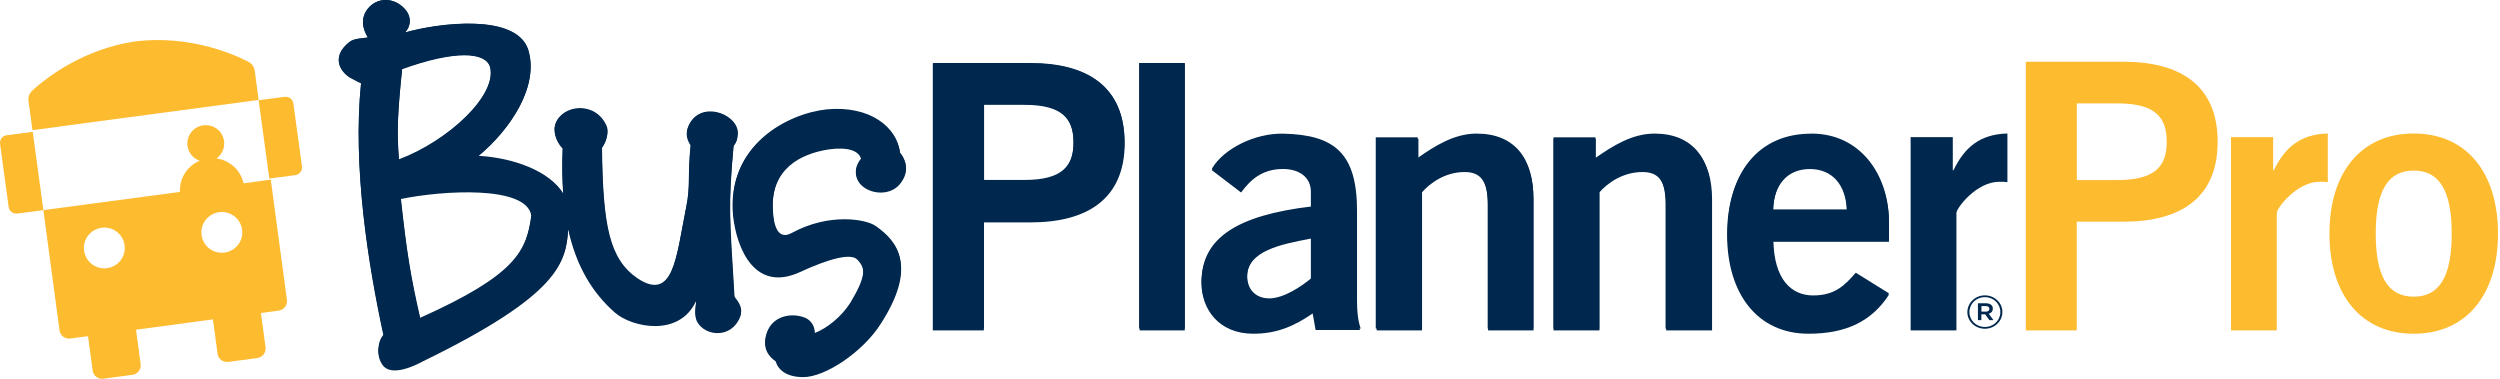
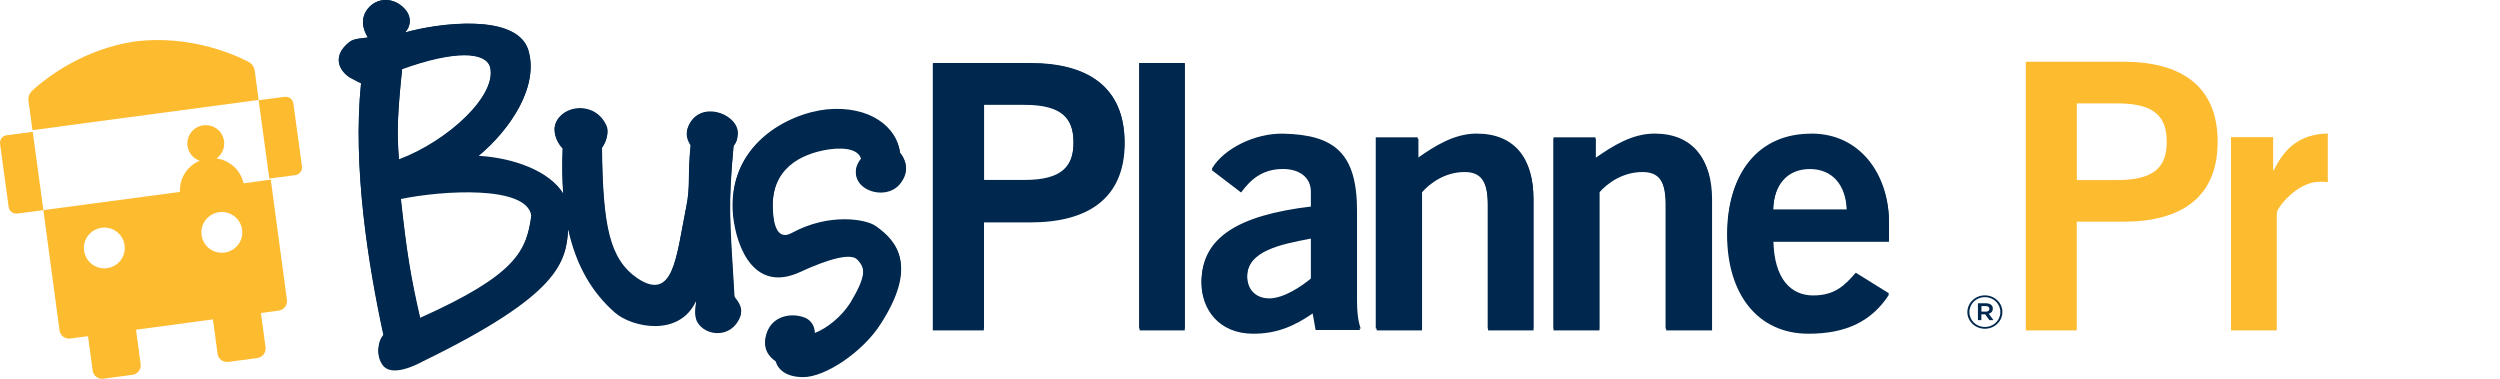
<svg xmlns="http://www.w3.org/2000/svg" width="330" height="50" viewBox="0 0 330 50" fill="none">
  <path d="M33.606 9.265C33.533 8.703 33.105 8.255 32.521 8.026C32.468 7.995 32.427 7.964 32.375 7.943C30.12 6.849 24.703 4.704 18.116 5.433L17.699 5.485C11.143 6.506 6.488 9.994 4.599 11.65C4.557 11.691 4.515 11.733 4.474 11.775C3.973 12.15 3.68 12.691 3.753 13.254L4.286 17.179L34.139 13.191L33.617 9.265H33.606Z" fill="#FDBB30" />
  <path d="M0.897 17.84C0.336 17.913 -0.065 18.424 0.009 18.988L1.14 27.311C1.214 27.863 1.732 28.26 2.302 28.187L5.727 27.738L4.321 17.402L0.897 17.851V17.84Z" fill="#FDBB30" />
  <path d="M28.539 20.942C29.273 20.44 29.703 19.562 29.577 18.621C29.399 17.294 28.172 16.364 26.84 16.541C25.508 16.719 24.574 17.942 24.752 19.259C24.878 20.2 25.529 20.931 26.357 21.224C24.731 21.893 23.662 23.523 23.756 25.331L5.727 27.735L7.856 43.612C7.95 44.291 8.579 44.783 9.272 44.689L11.621 44.375L12.229 48.911C12.324 49.601 12.953 50.082 13.645 49.988L17.484 49.476C18.176 49.382 18.659 48.755 18.564 48.065L17.956 43.518L28.109 42.159L28.717 46.696C28.811 47.385 29.441 47.866 30.133 47.772L33.972 47.26C34.653 47.166 35.146 46.539 35.052 45.849L34.444 41.313L36.793 40.999C37.485 40.905 37.968 40.278 37.873 39.588L35.744 23.711L32.147 24.192C31.759 22.436 30.301 21.14 28.549 20.91M14.128 35.397C12.649 35.595 11.296 34.561 11.097 33.087C10.897 31.613 11.936 30.265 13.415 30.066C14.893 29.868 16.257 30.902 16.446 32.376C16.645 33.85 15.607 35.209 14.128 35.397ZM29.64 33.338C28.161 33.536 26.798 32.502 26.609 31.028C26.41 29.554 27.448 28.206 28.927 28.007C30.406 27.809 31.769 28.843 31.958 30.317C32.157 31.791 31.119 33.15 29.64 33.338Z" fill="#FDBB30" />
  <path d="M39.859 21.971L38.728 13.658C38.654 13.105 38.136 12.709 37.565 12.782L34.141 13.231L35.546 23.566L38.971 23.118C39.531 23.045 39.933 22.534 39.859 21.971Z" fill="#FDBB30" />
  <path d="M96.851 19.213C97.27 18.67 97.322 18.377 97.385 17.781C97.689 15.282 93.039 13.263 91.196 16.055C90.484 17.185 90.547 18.074 91.196 19.088C90.778 23.124 91.196 24.442 90.6 27.297C89.29 33.78 88.934 39.897 84.17 36.75C80.421 34.188 79.583 29.733 79.468 19.454C80.18 18.502 80.358 17.195 80.065 16.599C78.578 13.274 74.232 13.807 73.342 16.306C73.038 17.08 73.279 18.45 74.295 19.517C74.201 21.713 74.232 23.72 74.379 25.571C72.557 22.601 67.876 20.834 63.101 20.562C67.384 17.059 71.258 11.287 69.708 6.477C68.043 1.719 57.865 3.026 53.456 4.281C54.231 3.507 54.409 2.2 53.394 1.133C51.959 -0.404 49.77 -0.352 48.566 1.133C47.624 2.325 47.791 3.695 48.566 4.94C47.854 5.055 46.723 5.055 46.126 5.536C43.56 7.554 44.995 9.635 46.482 10.346C47.016 10.639 47.372 10.816 47.665 10.942C46.535 21.943 48.618 34.899 50.639 44.164C49.864 45 49.624 46.788 50.514 47.97C51.708 49.57 54.975 47.907 55.75 47.489C74.012 38.653 74.724 34.407 75.007 30.11C76.086 34.993 78.211 38.454 81.185 41.047C83.447 43.013 89.699 44.31 91.898 39.563C91.961 40.033 91.542 41.34 92.076 42.292C93.144 44.195 96.6 44.488 97.731 41.633C98.202 40.326 96.956 39.312 96.956 39.134C96.307 28.436 96.129 27.182 96.841 19.224M53.09 9.07C60.053 6.571 64.096 6.811 64.703 8.777C65.708 12.521 59.163 18.586 52.671 21.023C52.367 17.394 52.493 14.842 53.09 9.07ZM55.467 41.947C54.21 36.478 53.676 33.215 52.912 26.136C58.389 25.006 69.583 24.296 70.169 28.332C69.52 33.09 68.201 36.237 55.467 41.947ZM118.8 20.134C119.46 20.907 120.046 22.277 118.978 23.814C117.732 25.78 114.747 25.54 113.501 24.055C112.611 22.863 112.967 21.796 113.679 20.897C113.449 19.715 111.951 19.182 109.396 19.538C105.585 20.134 101.836 22.152 102.014 27.443C102.066 29.765 102.663 31.72 104.454 30.779C109.459 28.039 114.339 28.938 115.585 29.827C118.559 31.898 120.999 35.108 116.234 42.543C113.857 46.286 108.915 49.559 106.056 49.559C103.794 49.559 102.726 48.556 102.422 47.478C101.469 46.83 100.631 45.69 101.228 43.913C101.94 41.769 104.38 41.183 106.286 41.947C106.998 42.25 107.595 43.024 107.532 43.965C109.197 43.317 111.051 41.821 112.234 39.981C114.37 36.415 114.318 35.233 113.124 34.041C112.286 33.215 109.49 33.926 105.626 35.704C99.731 38.444 97.291 32.734 96.82 28.28C95.93 19.119 104.024 14.968 109.145 14.435C114.862 13.901 118.433 16.808 118.789 20.144M136.015 8.317H123.177V43.369H129.889V29.189H136.015C143.597 29.189 148.414 26.031 148.414 18.753C148.414 11.475 143.597 8.317 136.015 8.317ZM135.24 23.752H129.9V13.755H135.24C140.288 13.755 141.701 15.648 141.701 18.753C141.701 21.859 140.288 23.752 135.24 23.752ZM150.362 8.317H156.393V43.369H150.362V8.317ZM179.127 27.84C179.127 20.27 176.216 17.791 169.41 17.645C165.713 17.551 161.535 19.59 159.975 22.256L163.86 25.216C165.032 23.616 166.582 22.11 169.399 22.11C171.535 22.11 173.096 23.177 173.096 25.122V27.255C163.284 28.426 158.613 31.427 158.613 37.157C158.613 40.608 160.896 43.86 165.462 43.86C168.624 43.86 170.907 42.836 173.337 41.183L173.724 43.369H179.609C179.222 42.25 179.127 40.985 179.127 39.73V27.84ZM173.096 36.718C171.829 37.785 169.451 39.385 167.556 39.385C165.849 39.385 164.634 38.318 164.634 36.425C164.634 32.881 169.064 32.054 173.096 31.281V36.718ZM202.406 26.084V43.369H196.374V26.962C196.374 23.564 195.306 22.497 193.264 22.497C190.636 22.497 188.646 24.003 187.63 25.163V43.369H181.599V18.126H187.138V20.845C189.369 19.287 191.945 17.634 194.908 17.634C199.966 17.634 202.396 20.939 202.396 26.084M225.884 26.084V43.369H219.852V26.962C219.852 23.564 218.784 22.497 216.742 22.497C214.113 22.497 212.113 24.003 211.098 25.163V43.369H205.066V18.126H210.605V20.845C212.846 19.287 215.422 17.634 218.386 17.634C223.444 17.634 225.873 20.939 225.873 26.084M239.036 17.645C232.177 17.645 228.051 22.748 228.051 30.758C228.051 38.768 232.188 43.86 238.743 43.86C243.602 43.86 247.005 42.302 249.34 38.716L244.963 35.997C243.455 37.743 242.146 38.998 239.329 38.998C236.512 38.998 234.177 36.959 234.083 31.72H249.34V29.242C249.34 23.177 245.644 17.593 239.036 17.634M234.072 27.642C234.167 24.149 236.01 22.11 238.931 22.11C241.853 22.11 243.696 24.149 243.801 27.642H234.083H234.072Z" fill="#00274D" />
  <path d="M96.803 19.317C97.221 18.781 97.274 18.477 97.336 17.878C97.64 15.366 92.994 13.338 91.153 16.144C90.441 17.279 90.504 18.172 91.153 19.191C90.734 23.247 91.153 24.571 90.556 27.44C89.249 33.955 88.893 40.102 84.132 36.939C80.386 34.375 79.549 29.888 79.434 19.559C80.146 18.603 80.324 17.289 80.031 16.701C78.545 13.359 74.203 13.895 73.314 16.396C73.01 17.174 73.251 18.55 74.266 19.622C74.171 21.829 74.203 23.846 74.349 25.706C72.529 22.722 67.852 20.946 63.081 20.673C67.36 17.153 71.231 11.363 69.683 6.519C68.019 1.738 57.849 3.051 53.444 4.302C54.219 3.524 54.397 2.211 53.382 1.139C51.948 -0.406 49.761 -0.353 48.558 1.139C47.606 2.337 47.784 3.703 48.558 4.964C47.847 5.079 46.717 5.079 46.12 5.563C43.567 7.591 44.99 9.682 46.476 10.407C47.01 10.701 47.365 10.88 47.658 11.006C46.528 22.06 48.611 35.079 50.64 44.389C49.866 45.23 49.626 47.026 50.525 48.214C51.718 49.821 54.983 48.151 55.757 47.73C74.004 38.851 74.716 34.585 74.998 30.266C76.076 35.173 78.2 38.652 81.161 41.258C83.421 43.233 89.667 44.536 91.864 39.765C91.927 40.238 91.509 41.552 92.042 42.508C93.12 44.42 96.562 44.715 97.692 41.846C98.163 40.532 96.918 39.513 96.918 39.345C96.269 28.596 96.091 27.335 96.803 19.338M53.078 9.135C60.036 6.624 64.075 6.866 64.671 8.831C65.676 12.592 59.136 18.687 52.649 21.135C52.346 17.5 52.471 14.925 53.068 9.135M55.453 42.161C54.198 36.666 53.664 33.387 52.89 26.273C58.362 25.139 69.547 24.424 70.133 28.48C69.484 33.261 68.166 36.424 55.443 42.161" fill="#00274D" />
  <path d="M109.136 14.602C103.996 15.136 95.87 19.303 96.763 28.465C97.247 32.935 99.696 38.641 105.604 35.909C109.494 34.118 112.3 33.406 113.131 34.244C114.329 35.438 114.382 36.621 112.237 40.191C111.039 42.034 109.189 43.531 107.517 44.18C107.58 43.227 106.981 42.452 106.266 42.159C104.353 41.385 101.904 41.981 101.189 44.128C100.59 45.918 101.431 47.049 102.387 47.698C102.692 48.766 103.764 49.781 106.035 49.781C108.905 49.781 113.867 46.504 116.253 42.756C121.036 35.322 118.587 32.098 115.601 30.025C114.35 29.135 109.441 28.234 104.427 30.977C102.629 31.93 102.04 29.962 101.977 27.637C101.799 22.34 105.562 20.319 109.388 19.722C111.953 19.366 113.446 19.9 113.688 21.083C112.973 21.973 112.616 23.052 113.509 24.245C114.76 25.732 117.756 25.973 119.007 24.004C120.09 22.465 119.491 21.094 118.828 20.319C118.471 16.99 114.886 14.069 109.147 14.602" fill="#00274D" />
  <path d="M136.004 8.371H123.129V43.613H129.866V29.357H136.015C143.624 29.357 148.459 26.181 148.459 18.864C148.459 11.546 143.624 8.371 136.015 8.371M135.227 23.89H129.856V13.838H135.227C140.303 13.838 141.712 15.741 141.712 18.864C141.712 21.986 140.293 23.89 135.227 23.89Z" fill="#00274D" />
  <path d="M156.385 8.371H150.438V43.613H156.385V8.371Z" fill="#00274D" />
  <path d="M179.049 28.036C179.049 20.467 176.146 17.989 169.359 17.843C165.673 17.749 161.507 19.787 159.951 22.453L163.825 25.412C164.994 23.812 166.54 22.307 169.349 22.307C171.479 22.307 173.035 23.373 173.035 25.318V27.45C163.251 28.621 158.594 31.621 158.594 37.35C158.594 40.8 160.87 44.051 165.423 44.051C168.576 44.051 170.852 43.037 173.275 41.375L173.661 43.56H179.519C179.133 42.441 179.039 41.176 179.039 39.922V28.036H179.049ZM173.035 36.922C171.771 37.988 169.401 39.598 167.511 39.598C165.809 39.598 164.598 38.532 164.598 36.639C164.598 33.095 169.015 32.27 173.035 31.496V36.932V36.922Z" fill="#00274D" />
  <path d="M194.963 17.85C192.014 17.85 189.45 19.505 187.231 21.055V18.332H181.719V43.611H187.71V25.38C188.732 24.207 190.711 22.709 193.327 22.709C195.359 22.709 196.422 23.777 196.422 27.181V43.611H202.424V26.301C202.424 21.149 200.006 17.84 194.973 17.84" fill="#00274D" />
  <path d="M218.462 17.85C215.482 17.85 212.891 19.505 210.637 21.055V18.332H205.066V43.611H211.132V25.38C212.154 24.207 214.165 22.709 216.808 22.709C218.851 22.709 219.926 23.777 219.926 27.181V43.611H225.992V26.301C225.992 21.149 223.548 17.84 218.462 17.84" fill="#00274D" />
  <path d="M239.001 17.851C232.117 17.851 227.977 22.951 227.977 30.956C227.977 38.962 232.128 44.051 238.707 44.051C243.583 44.051 246.999 42.494 249.342 38.909L244.949 36.192C243.436 37.937 242.122 39.191 239.295 39.191C236.468 39.191 234.125 37.154 234.03 31.918H249.342V29.441C249.342 23.379 245.632 17.798 239.001 17.84M234.019 27.842C234.114 24.351 235.964 22.313 238.896 22.313C241.828 22.313 243.678 24.351 243.783 27.842H234.03H234.019Z" fill="#00274D" />
  <path d="M259.691 41.201C259.691 39.992 260.718 38.988 262.004 38.988C263.29 38.988 264.317 39.982 264.317 41.181C264.317 42.39 263.29 43.394 262.004 43.394C260.718 43.394 259.691 42.4 259.691 41.201ZM264.047 41.191C264.047 40.105 263.171 39.224 262.004 39.224C260.837 39.224 259.962 40.115 259.962 41.191C259.962 42.277 260.837 43.158 262.004 43.158C263.171 43.158 264.047 42.267 264.047 41.191ZM261.096 40.033H262.155C262.674 40.033 263.052 40.269 263.052 40.74C263.052 41.109 262.826 41.334 262.512 41.416L263.139 42.256H262.599L262.037 41.488H261.539V42.256H261.086V40.023L261.096 40.033ZM262.123 41.14C262.426 41.14 262.599 40.986 262.599 40.771C262.599 40.535 262.426 40.402 262.123 40.402H261.55V41.13H262.123V41.14Z" fill="#00274D" />
  <path d="M267.409 43.611V8.148H280.283C287.892 8.148 292.729 11.339 292.729 18.706C292.729 26.074 287.902 29.264 280.283 29.264H274.132V43.611H267.398H267.409ZM274.143 23.765H279.511C284.588 23.765 286.005 21.855 286.005 18.706C286.005 15.558 284.588 13.648 279.511 13.648H274.143V23.765Z" fill="#FDBB30" />
  <path d="M294.492 43.612V18.103H300.057V22.474H300.15C301.609 19.434 303.662 17.715 307.268 17.621V24.046C306.976 23.993 306.632 23.993 306.194 23.993C303.172 23.993 300.536 27.473 300.536 28.112V43.612H294.492Z" fill="#FDBB30" />
-   <path d="M318.612 17.621C325.551 17.621 329.735 22.755 329.735 30.837C329.735 38.919 325.551 44.053 318.612 44.053C311.673 44.053 307.488 38.919 307.488 30.837C307.488 22.755 311.673 17.621 318.612 17.621ZM318.612 22.514C315.216 22.514 313.597 25.16 313.597 30.837C313.597 36.514 315.216 39.16 318.612 39.16C322.007 39.16 323.627 36.514 323.627 30.837C323.627 25.16 321.997 22.514 318.612 22.514Z" fill="#FDBB30" />
-   <path d="M252.203 43.612V18.103H257.768V22.474H257.861C259.32 19.434 261.373 17.715 264.978 17.621V24.046C264.687 23.993 264.343 23.993 263.905 23.993C260.883 23.993 258.247 27.473 258.247 28.112V43.612H252.203Z" fill="#00274D" />
</svg>